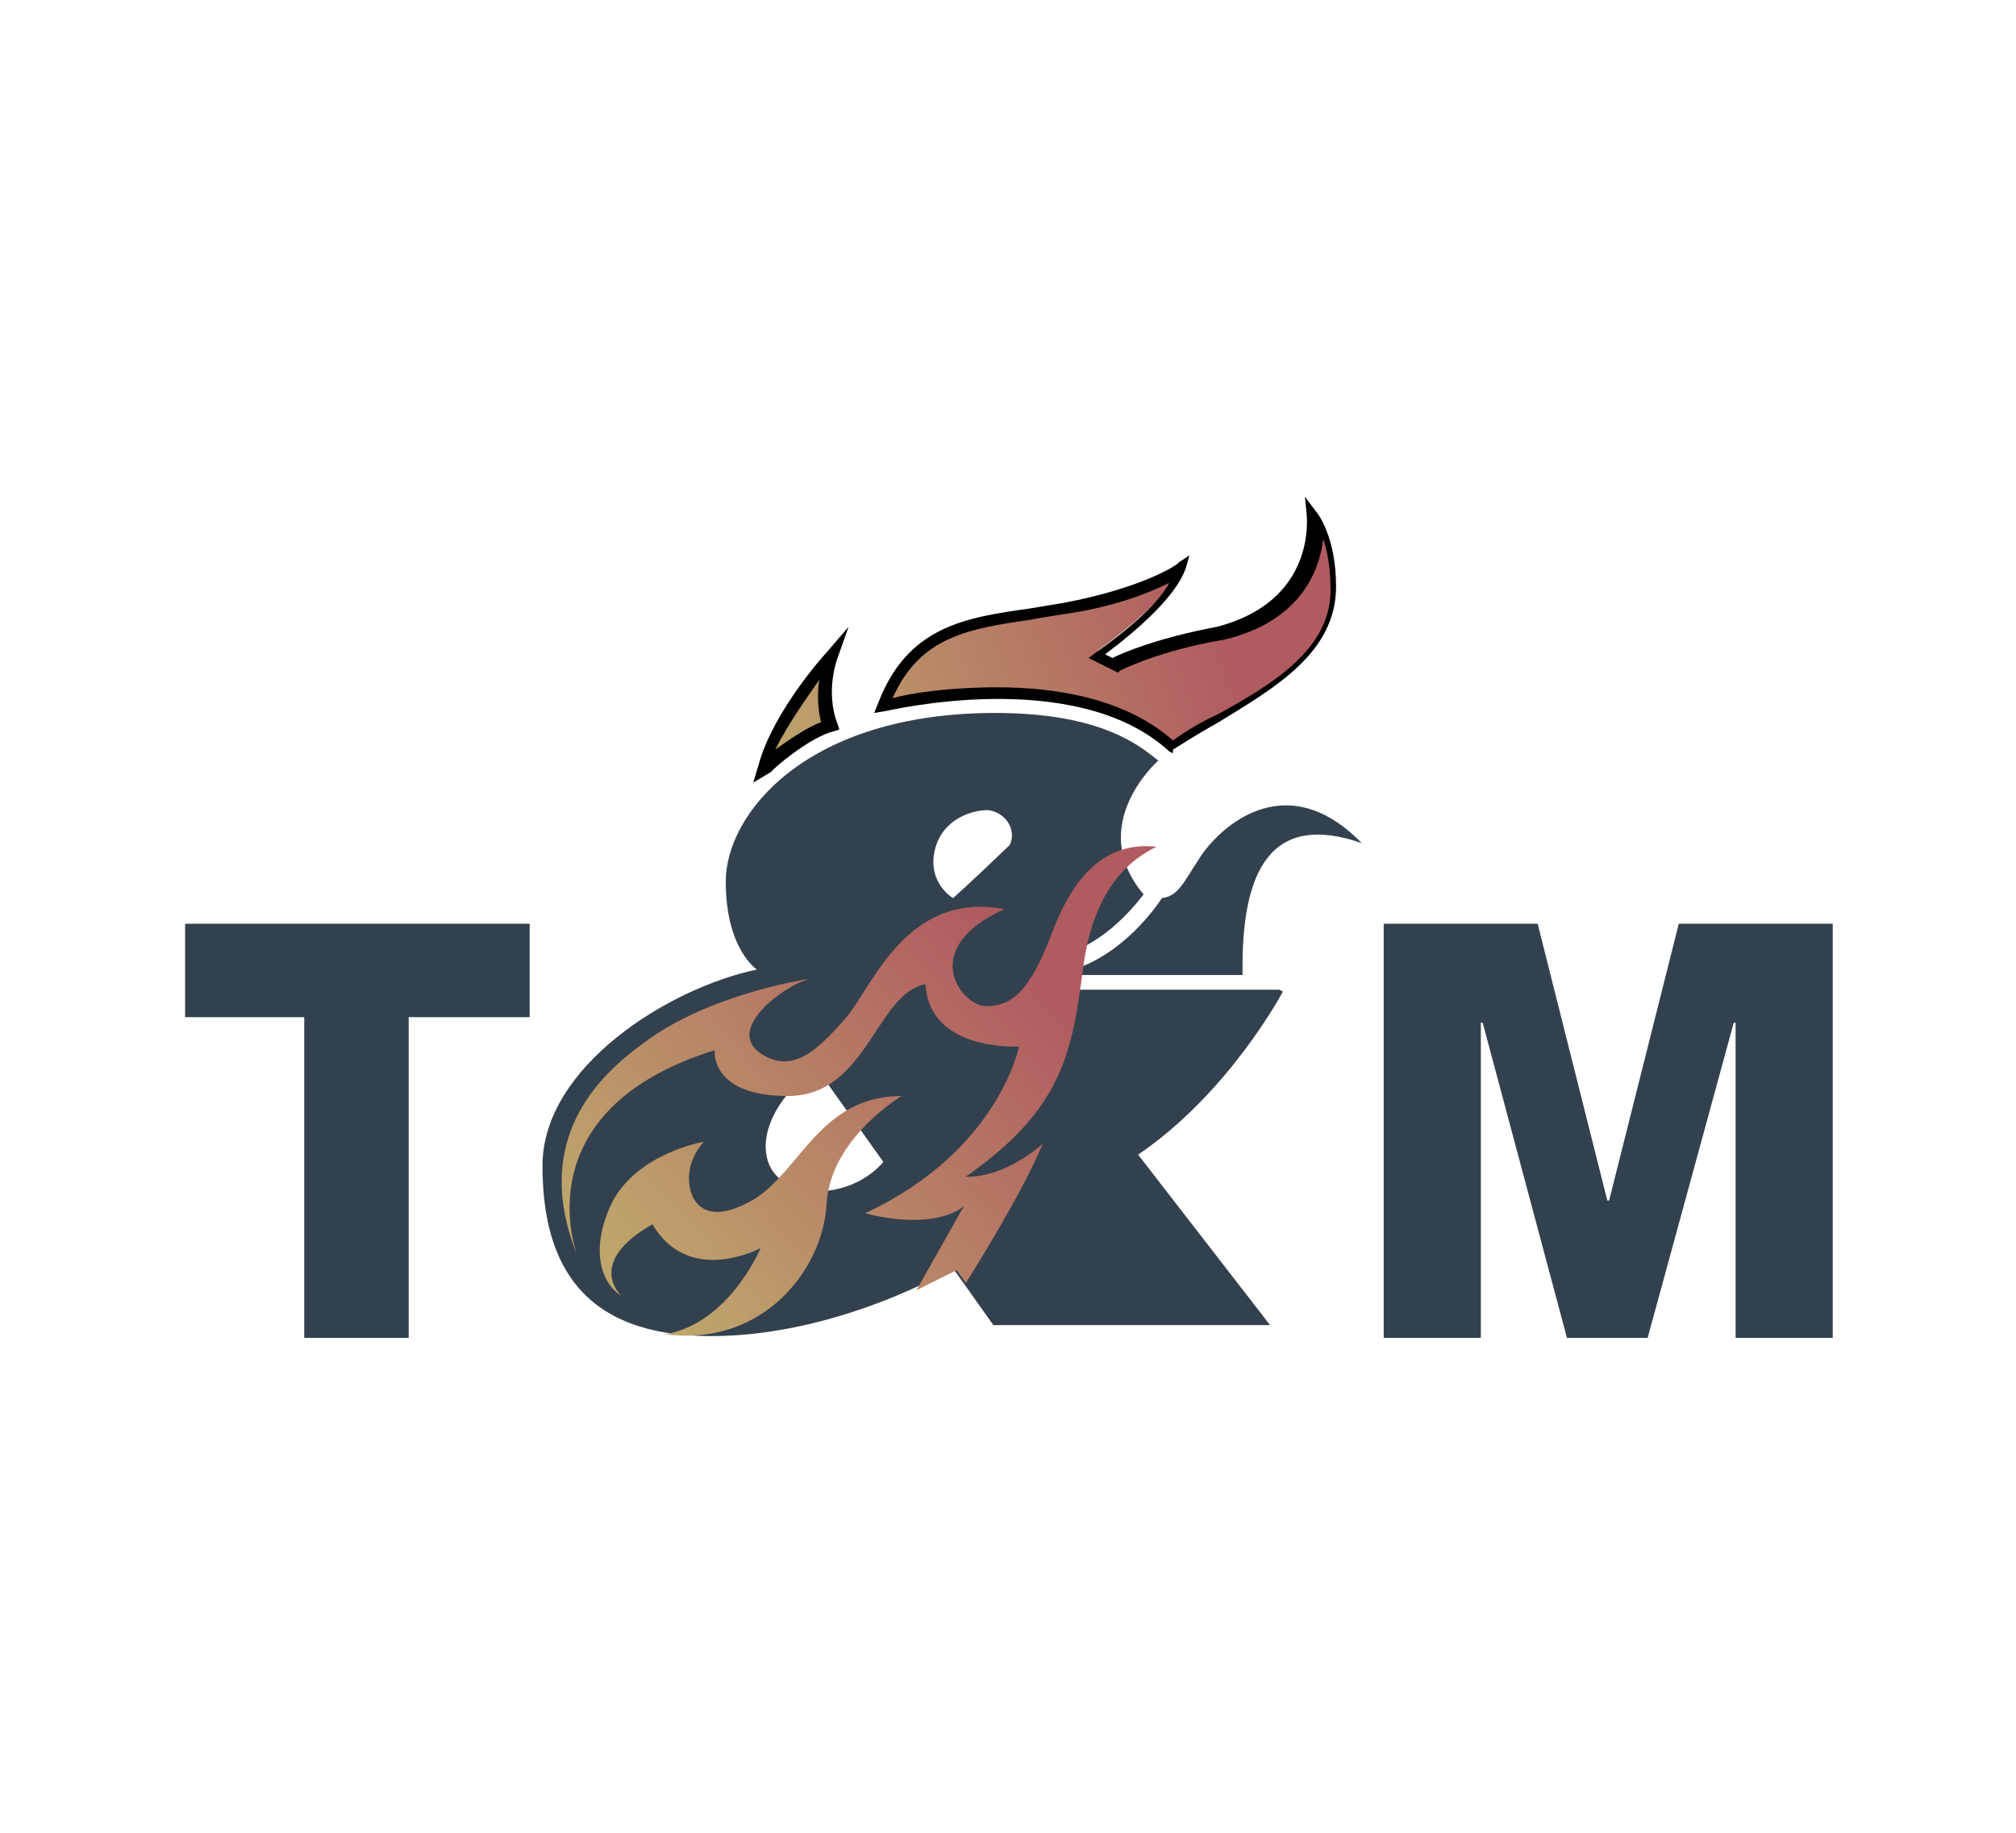
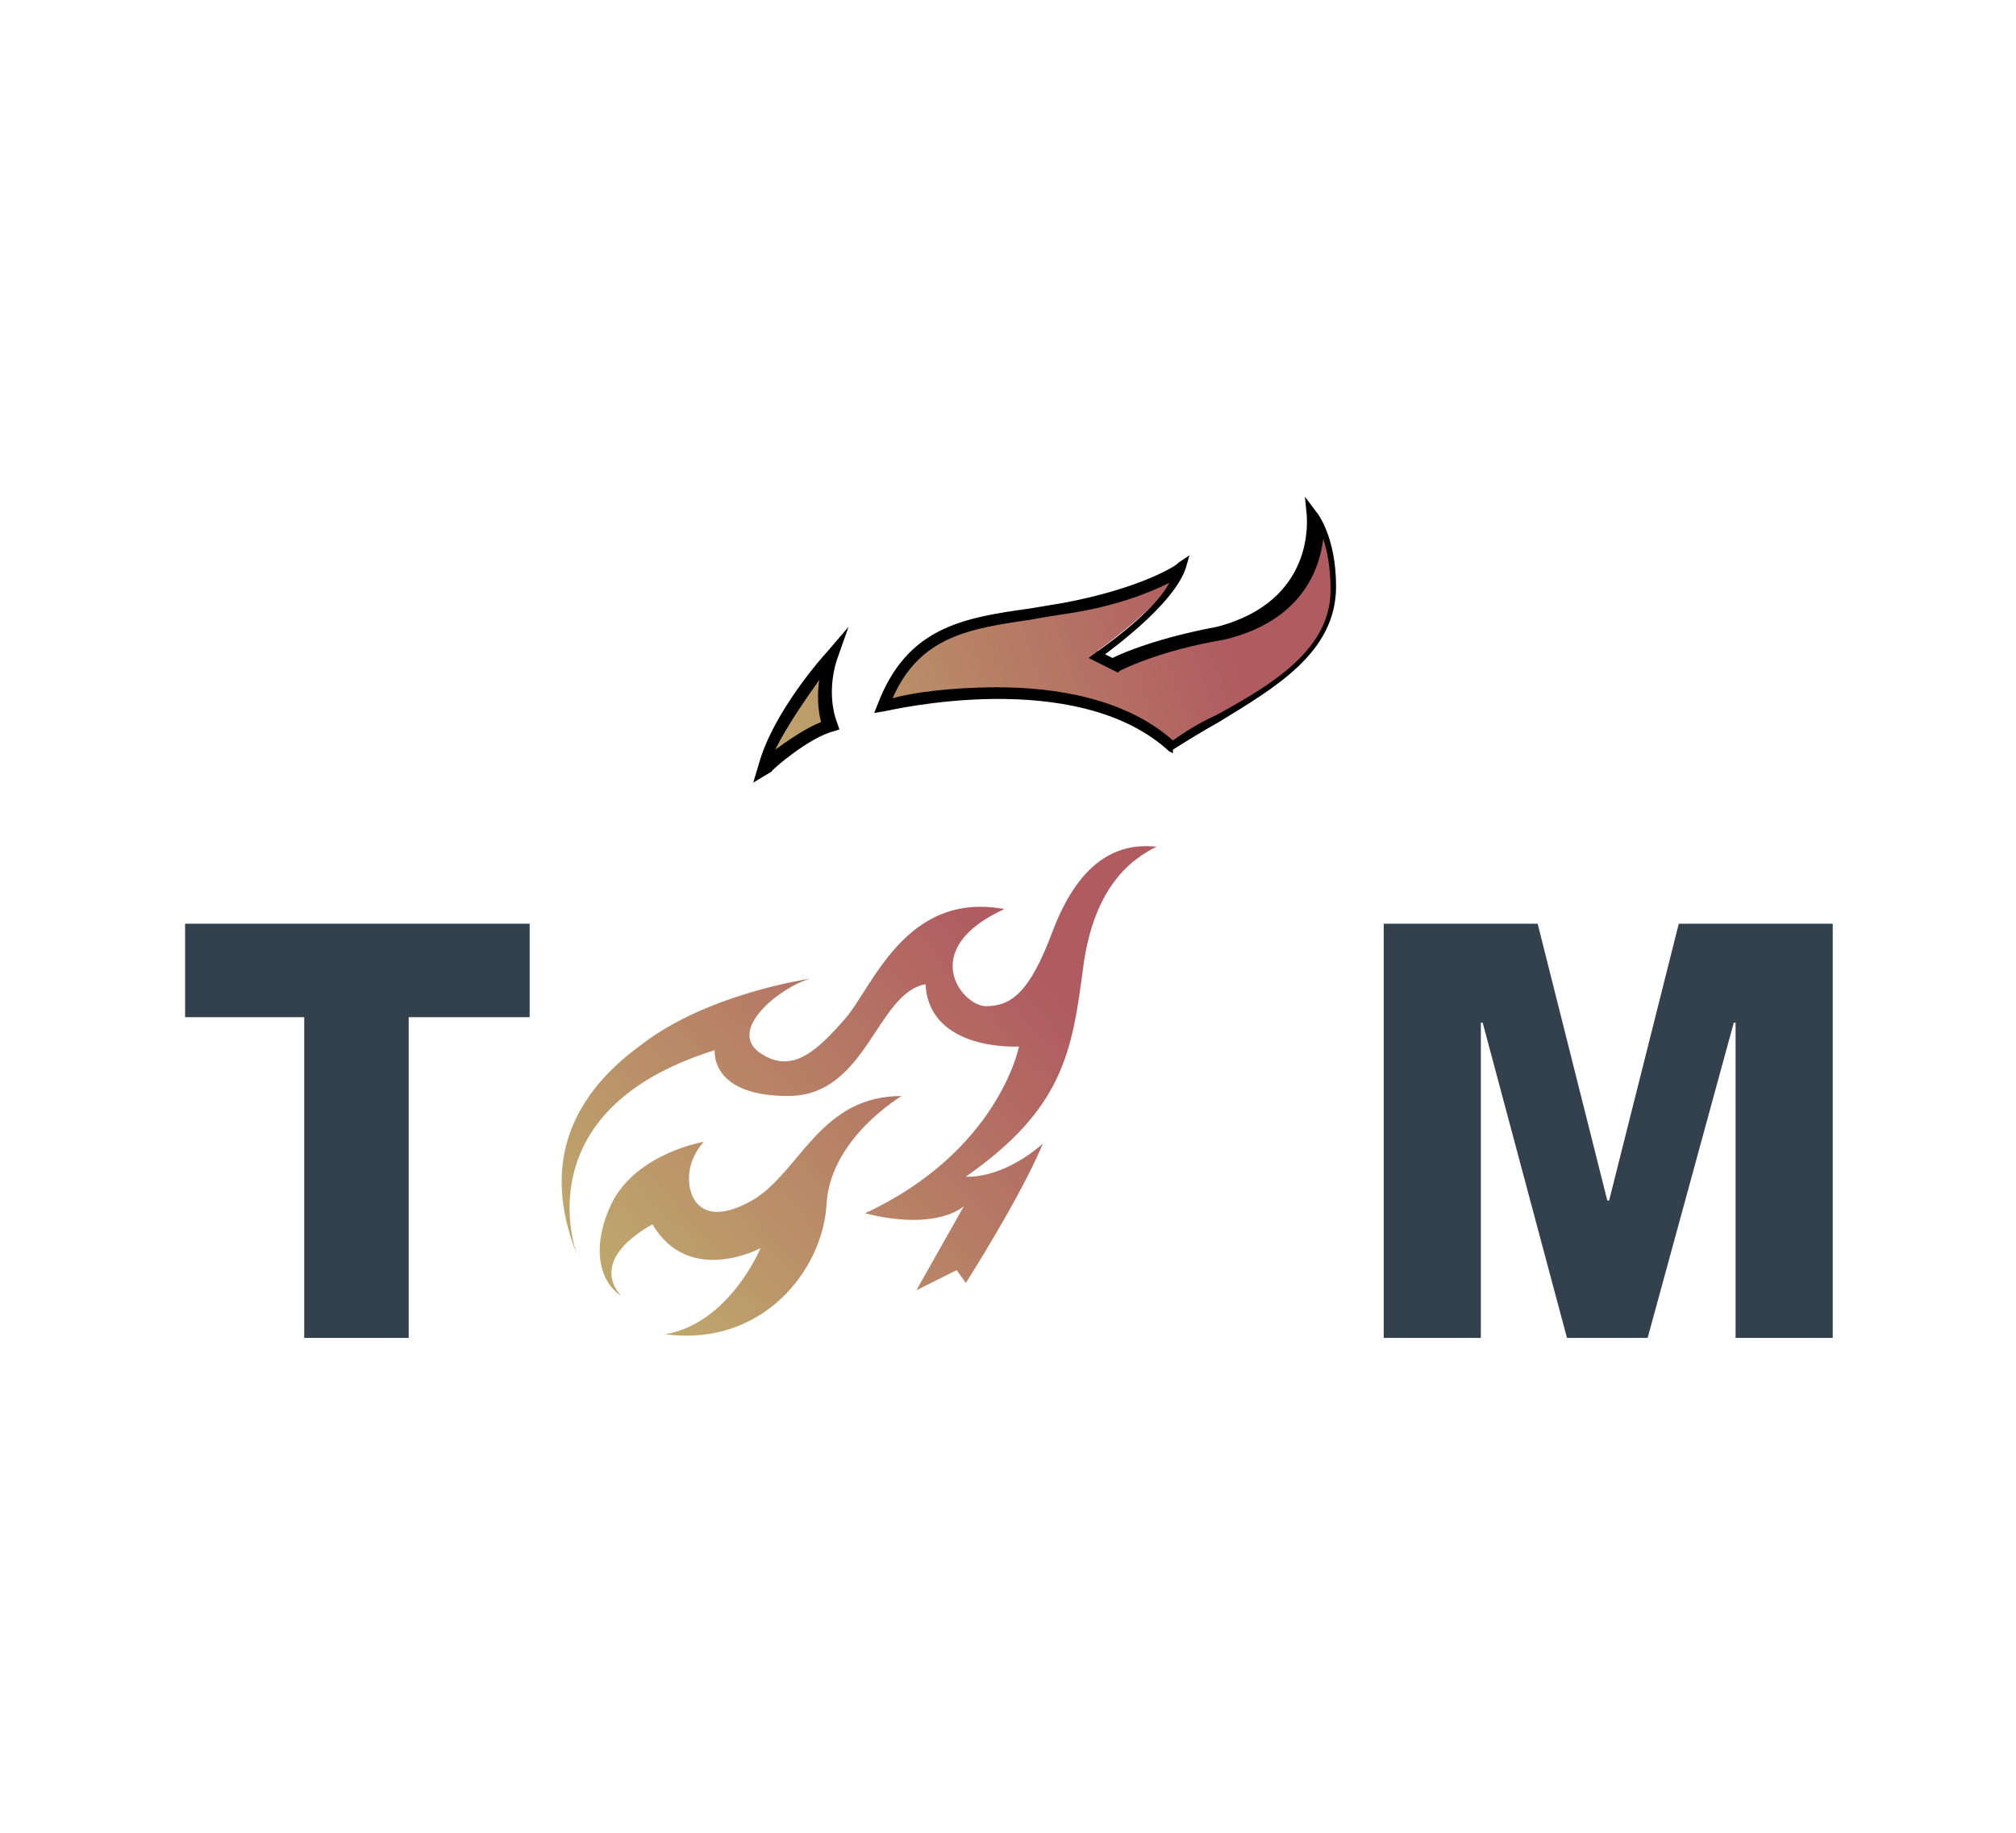
<svg xmlns="http://www.w3.org/2000/svg" xml:space="preserve" id="Layer_1" width="110" height="100" x="0" y="0" style="enable-background:new 0 0 110 100" version="1.1" viewBox="0 0 110 100">
  <style type="text/css">.st0{fill:#fff}.st1{fill:#33414e}.st2{fill:url(#SVGID_1_)}.st3{fill:url(#SVGID_2_)}.st4{fill:url(#SVGID_3_)}.st5{fill:url(#SVGID_4_)}</style>
  <path d="M0 0h110v100H0z" class="st0" />
  <g>
    <g>
-       <path d="m70 54.1-.2-.1H58.5l-1.4-1.6.6-.2c2.4-.6 4-2.5 4.7-3.4-3.2-3.8.8-7.3.8-7.3-1-.8-3.1-2.6-8.9-2.6-10.3 0-14.7 5.5-14.7 9.2s1.7 4.8 1.7 4.8c-4.8 1-11.7 5.3-11.7 10.7s2.2 9.3 9.2 9.3S52 69.2 52 69.2l2.2 3.1h15.1L62.1 63c5-3.4 7.9-8.9 7.9-8.9zm-28.2 8.8c-.3-2.5 2.7-4.7 2.7-4.7l3.7 5.2c-2 2.3-6.1 2.1-6.4-.5zm13.3-16.8C52.6 48.5 52 49 52 49s-1.4-.8-1-2.6c.4-1.7 2-2.2 2.9-2.2.9.1 1.6 1 1.2 1.9zm10.3.8c-.8 1.2-1.1 2-2 2.1-.4.6-2.1 3-4.8 3.9l.3.3h8.9c-.1-5.8 1.6-8.9 6.5-7.2-4.3-4.4-8-.6-8.9.9z" class="st1" />
      <linearGradient id="SVGID_1_" x1="35.38" x2="59.984" y1="14.572" y2="36.986" gradientTransform="matrix(1 0 0 -1 0 85)" gradientUnits="userSpaceOnUse">
        <stop offset="0" style="stop-color:#bea56c" />
        <stop offset=".819" style="stop-color:#b05b60" />
      </linearGradient>
      <path d="M33.9 70.7s-2-1.8 1.7-3.9c2 3.4 5.9 1.3 5.9 1.3s-1.7 4.1-5.2 4.7c5.3.7 8.6-3.5 8.8-7.1.2-3.6 4.1-5.9 4.1-5.9-4.4 0-5.5 4-8 5.6-2.5 1.5-3.5.4-3.6-.9-.1-1.3.8-2.2.8-2.2s-3.6.6-5 3.3c-1.3 2.7-.5 4.5.5 5.1z" class="st2" />
      <linearGradient id="SVGID_2_" x1="35.69" x2="60.294" y1="14.232" y2="36.646" gradientTransform="matrix(1 0 0 -1 0 85)" gradientUnits="userSpaceOnUse">
        <stop offset="0" style="stop-color:#bea56c" />
        <stop offset=".819" style="stop-color:#b05b60" />
      </linearGradient>
      <path d="M31.5 68.5s-3.1-7.9 7.5-11.2c0 0-.3 2.5 4 2.5s4.8-5.6 7.5-6.1c.2 3.7 5.1 3.4 5.1 3.4s-1.1 5.7-8.4 9.1c4 1 5.4-.4 5.4-.4L50 70.4l2.2-1.1.5.7s3-4.7 4.2-7.6c-2.3 2-4.2 1.8-4.2 1.8 5.3-3.7 5.8-6.8 6.4-11.4s2.8-6 4-6.6c-2.7-.3-4.5 1.5-5.7 4.7-1.2 3.2-2.2 4-3.6 4-1.3 0-3.8-3.1 1-5.3-5.4-1-7.2 4.3-8.7 6-1.5 1.7-2.9 3.1-4.7 1.8-1.7-1.3 1.3-3.6 2.8-4 0 0-5.6.8-9.2 3.6-3.6 2.6-5.6 6.3-3.5 11.5z" class="st3" />
      <linearGradient id="SVGID_3_" x1="41.309" x2="71.021" y1="45.413" y2="55.734" gradientTransform="matrix(1 0 0 -1 0 85)" gradientUnits="userSpaceOnUse">
        <stop offset="0" style="stop-color:#bea56c" />
        <stop offset=".819" style="stop-color:#b05b60" />
      </linearGradient>
      <path d="M41.7 41.8s2.2-1.8 3.6-2.2c-.8-1.9 0-3.8 0-3.8s-2.7 3.2-3.6 6z" class="st4" />
      <path d="m41.1 42.7.3-1c.8-2.9 3.6-6 3.7-6.1l1.2-1.4-.6 1.7s-.7 1.8 0 3.6l.1.3-.3.1c-1.3.3-3.4 2.1-3.4 2.2l-1 .6zm3.6-5.6c-.7 1-1.7 2.4-2.4 3.8.7-.5 1.7-1.2 2.5-1.5-.2-.8-.2-1.6-.1-2.3z" />
      <linearGradient id="SVGID_4_" x1="42.464" x2="72.176" y1="42.088" y2="52.409" gradientTransform="matrix(1 0 0 -1 0 85)" gradientUnits="userSpaceOnUse">
        <stop offset="0" style="stop-color:#bea56c" />
        <stop offset=".819" style="stop-color:#b05b60" />
      </linearGradient>
      <path d="M48.1 38.5s10.6-2.5 15.8 2.2c3.4-2.4 8.9-4.2 8.9-8.7 0-2.7-1-4-1-4s.6 4.9-5.2 6.4c-3.6.6-5.7 1.7-5.7 1.7l-1-.6c4.4-3.2 4.7-4.8 4.7-4.8s-2.1 1.5-6.4 2.2c-4.5 1-8.2.9-10.1 5.6z" class="st5" />
      <path d="m64 41.1-.2-.1c-5.1-4.7-15.4-2.2-15.5-2.2l-.6.1.2-.5c1.6-4.2 4.7-4.7 8.3-5.2l1.8-.3c4.3-.8 6.3-2.1 6.3-2.2l.6-.4-.2.7c-.1.2-.4 1.7-4.4 4.7l.4.2c.6-.3 2.5-1.1 5.7-1.7 5.4-1.4 4.9-5.9 4.9-6.1l-.1-1 .6.8c.1.1 1.1 1.4 1.1 4.1 0 3.6-3.3 5.5-6.4 7.4-.9.5-1.7 1-2.5 1.5v.2zm-9.6-3.6c3.2 0 7 .6 9.6 2.9.7-.5 1.5-1 2.4-1.4 3.1-1.7 6.2-3.6 6.2-6.8 0-1.3-.2-2.2-.4-2.8-.2 1.7-1.2 4.5-5.4 5.5-3.6.6-5.7 1.7-5.7 1.7l-.1.1-1.6-.8.4-.3c2.4-1.7 3.6-3 4-3.8-1 .5-2.9 1.3-5.7 1.7-.6.1-1.3.2-1.8.3-3.4.5-6.1.9-7.6 4.3 1-.3 3.2-.6 5.7-.6z" />
    </g>
    <path d="M28.8 55.5h-6.5V73h-5.7V55.5h-6.5v-5.1h18.8v5.1zM75.5 50.4h8.4l3.8 15.1h.1l3.8-15.1h8.4V73h-5.3V55.8h-.1L89.9 73h-4.4l-4.6-17.2h-.1V73h-5.3V50.4z" class="st1" />
  </g>
</svg>